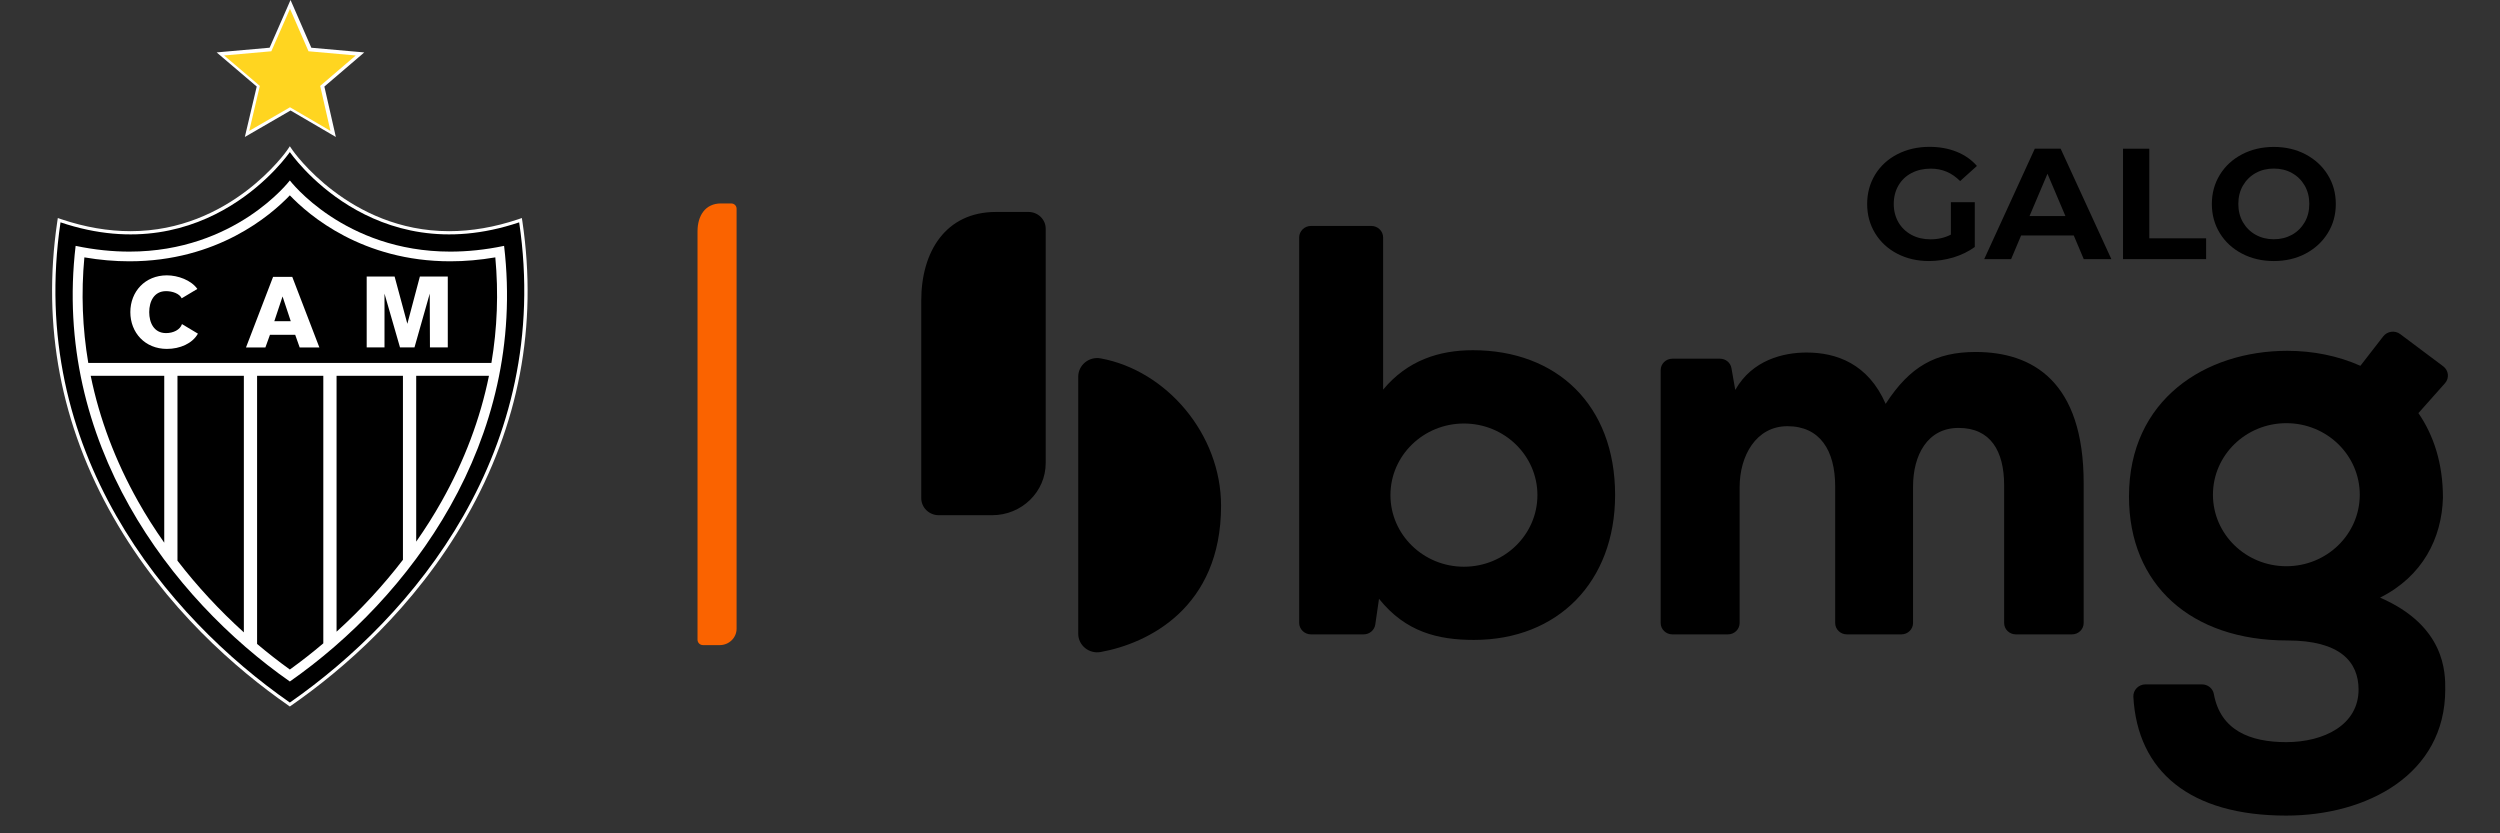
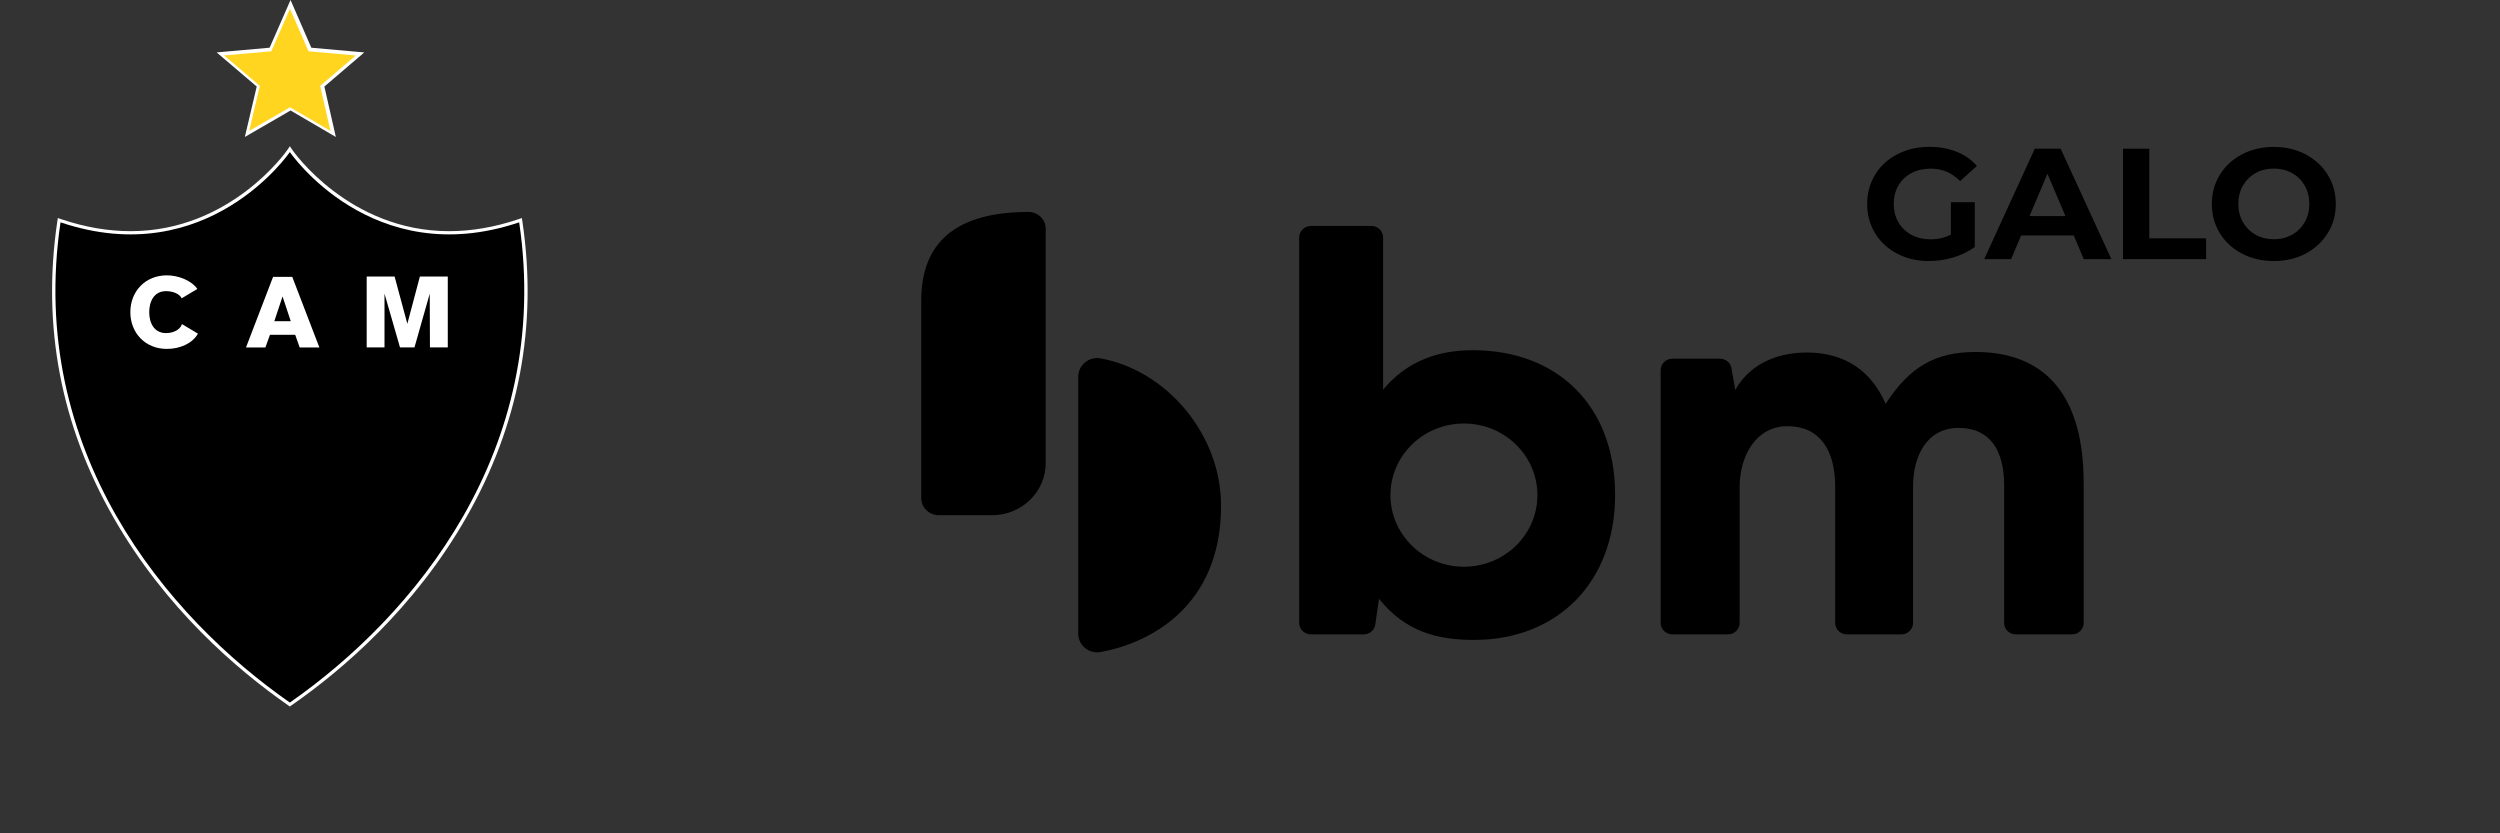
<svg xmlns="http://www.w3.org/2000/svg" width="96" height="32" viewBox="0 0 96 32" fill="none">
  <rect x="0" y="0" width="96" height="32" fill="#333333" stroke="none" />
-   <path d="M26.995 24.772H27.639C27.995 24.772 28.285 24.49 28.285 24.143V8.014C28.285 7.901 28.193 7.812 28.077 7.812H27.684C27.078 7.812 26.785 8.29 26.785 8.881V24.567C26.785 24.68 26.88 24.772 26.995 24.772Z" fill="#FA6300" />
  <path d="M75.865 13.516C74.326 13.516 73.336 14.074 72.409 15.508C71.736 13.964 70.514 13.537 69.374 13.537C68.49 13.537 67.287 13.816 66.634 14.974L66.488 14.137C66.452 13.926 66.266 13.774 66.046 13.774H64.218C63.971 13.774 63.77 13.97 63.77 14.211V23.923C63.77 24.164 63.971 24.36 64.218 24.36H66.354C66.601 24.36 66.802 24.164 66.802 23.923V18.703C66.802 17.504 67.433 16.366 68.637 16.366C69.88 16.366 70.471 17.287 70.471 18.683V23.923C70.471 24.164 70.672 24.36 70.919 24.36H73.013C73.26 24.36 73.461 24.164 73.461 23.923V18.683C73.461 17.483 74.009 16.432 75.21 16.432C76.432 16.432 76.959 17.311 76.959 18.638V23.923C76.959 24.164 77.16 24.36 77.407 24.36H79.565C79.812 24.36 80.013 24.164 80.013 23.923V18.576C80.019 14.633 78.038 13.516 75.865 13.516Z" fill="black" />
  <path d="M56.556 13.448C55.267 13.448 54.045 13.837 53.112 14.962V9.119C53.112 8.875 52.908 8.676 52.658 8.676H50.342C50.092 8.676 49.888 8.875 49.888 9.119V23.917C49.888 24.161 50.092 24.36 50.342 24.36H52.363C52.588 24.36 52.78 24.199 52.811 23.98L52.954 22.994C53.975 24.27 55.221 24.573 56.599 24.573C59.82 24.573 62.02 22.343 62.02 19.009C62.02 15.547 59.777 13.448 56.556 13.448ZM56.215 21.762C54.657 21.762 53.393 20.529 53.393 19.012C53.393 17.495 54.657 16.263 56.215 16.263C57.772 16.263 59.037 17.495 59.037 19.012C59.037 20.529 57.775 21.762 56.215 21.762Z" fill="black" />
  <path d="M41.404 14.466V24.336C41.404 24.781 41.819 25.12 42.267 25.037C44.077 24.71 46.889 23.347 46.889 19.422C46.889 16.666 44.79 14.226 42.267 13.762C41.816 13.679 41.404 14.021 41.404 14.466Z" fill="black" />
-   <path d="M36.047 19.784H38.098C39.234 19.784 40.155 18.887 40.155 17.78V8.783C40.155 8.427 39.859 8.139 39.493 8.139H38.244C36.315 8.139 35.376 9.662 35.376 11.541V19.128C35.376 19.49 35.678 19.784 36.047 19.784Z" fill="black" />
-   <path d="M91.395 22.949C93.035 22.126 93.766 20.663 93.809 19.11C93.809 17.8 93.455 16.717 92.867 15.864L93.891 14.712C94.062 14.516 94.028 14.222 93.818 14.065L92.169 12.83C91.965 12.675 91.669 12.717 91.514 12.919L90.639 14.047C89.783 13.664 88.817 13.471 87.83 13.471C84.688 13.474 81.753 15.339 81.753 19.065C81.753 22.462 84.145 24.594 87.836 24.594C89.862 24.594 90.569 25.416 90.569 26.479C90.569 27.833 89.247 28.498 87.79 28.498C86.4 28.498 85.264 28.044 85.011 26.646C84.971 26.432 84.776 26.28 84.554 26.28H82.387C82.119 26.28 81.908 26.5 81.921 26.758C82.079 29.621 84.093 31.319 87.79 31.319C90.889 31.319 93.897 29.742 93.897 26.479C93.903 25.835 93.903 24.036 91.395 22.949ZM87.796 21.743C86.239 21.743 84.977 20.514 84.977 18.997C84.977 17.48 86.239 16.25 87.796 16.25C89.353 16.25 90.615 17.48 90.615 18.997C90.615 20.514 89.353 21.743 87.796 21.743Z" fill="black" />
+   <path d="M36.047 19.784H38.098C39.234 19.784 40.155 18.887 40.155 17.78V8.783C40.155 8.427 39.859 8.139 39.493 8.139C36.315 8.139 35.376 9.662 35.376 11.541V19.128C35.376 19.49 35.678 19.784 36.047 19.784Z" fill="black" />
  <path d="M74.911 7.765H75.832V9.484C75.594 9.656 75.323 9.79 75.012 9.885C74.701 9.977 74.387 10.024 74.073 10.024C73.622 10.024 73.214 9.929 72.854 9.742C72.495 9.555 72.211 9.294 72.007 8.961C71.803 8.629 71.699 8.252 71.699 7.833C71.699 7.414 71.803 7.037 72.007 6.702C72.211 6.369 72.498 6.108 72.86 5.921C73.226 5.734 73.634 5.639 74.091 5.639C74.472 5.639 74.82 5.701 75.131 5.826C75.442 5.95 75.704 6.132 75.914 6.372L75.268 6.954C74.957 6.636 74.582 6.476 74.143 6.476C73.866 6.476 73.619 6.532 73.403 6.645C73.186 6.758 73.019 6.918 72.9 7.123C72.781 7.328 72.72 7.566 72.72 7.833C72.72 8.094 72.781 8.329 72.9 8.537C73.019 8.741 73.186 8.902 73.4 9.018C73.613 9.133 73.857 9.19 74.131 9.19C74.421 9.19 74.683 9.13 74.914 9.009V7.765H74.911Z" fill="black" />
  <path d="M79.632 9.041H77.611L77.227 9.95H76.194L78.136 5.71H79.129L81.076 9.95H80.016L79.632 9.041ZM79.312 8.296L78.623 6.672L77.934 8.296H79.312Z" fill="black" />
  <path d="M81.528 5.71H82.533V9.151H84.715V9.95H81.524V5.71H81.528Z" fill="black" />
  <path d="M86.093 9.739C85.73 9.549 85.447 9.288 85.242 8.955C85.038 8.623 84.935 8.249 84.935 7.833C84.935 7.417 85.038 7.043 85.242 6.711C85.447 6.378 85.73 6.117 86.093 5.927C86.455 5.737 86.864 5.642 87.315 5.642C87.766 5.642 88.174 5.737 88.534 5.927C88.893 6.117 89.18 6.378 89.384 6.711C89.591 7.043 89.695 7.417 89.695 7.833C89.695 8.249 89.591 8.623 89.384 8.955C89.177 9.288 88.893 9.549 88.534 9.739C88.174 9.929 87.766 10.024 87.315 10.024C86.864 10.024 86.455 9.929 86.093 9.739ZM88.013 9.015C88.22 8.899 88.381 8.738 88.5 8.534C88.619 8.329 88.677 8.094 88.677 7.83C88.677 7.566 88.619 7.334 88.5 7.126C88.381 6.921 88.22 6.761 88.013 6.645C87.805 6.529 87.574 6.473 87.315 6.473C87.059 6.473 86.824 6.529 86.617 6.645C86.409 6.761 86.248 6.921 86.129 7.126C86.01 7.331 85.952 7.566 85.952 7.83C85.952 8.094 86.01 8.326 86.129 8.534C86.248 8.738 86.409 8.899 86.617 9.015C86.824 9.13 87.056 9.187 87.315 9.187C87.571 9.187 87.802 9.13 88.013 9.015Z" fill="black" />
  <path fill-rule="evenodd" clip-rule="evenodd" d="M11.156 0L11.04 0.267L10.353 1.832L8.615 1.986L8.32 2.013L8.543 2.203L9.858 3.323L9.468 4.978L9.402 5.26L9.657 5.112L11.157 4.243L12.643 5.112L12.896 5.26L12.833 4.979L12.456 3.324L13.765 2.204L13.987 2.013L13.692 1.987L11.955 1.833L11.274 0.269L11.156 0V0Z" fill="white" />
  <path fill-rule="evenodd" clip-rule="evenodd" d="M12.688 5.025L11.136 4.119L9.571 5.025L9.978 3.299L8.606 2.13L10.419 1.969L11.136 0.337L11.847 1.969L13.66 2.13L12.295 3.299L12.688 5.025Z" fill="#FFD520" />
  <path fill-rule="evenodd" clip-rule="evenodd" d="M11.13 5.616L11.025 5.771C11.004 5.802 8.858 8.877 5.014 8.877C4.156 8.877 3.265 8.724 2.366 8.422L2.22 8.372L2.198 8.52C1.609 12.512 2.334 16.331 4.357 19.871C6.35 23.361 9.101 25.717 11.056 27.078L11.13 27.13L11.204 27.078C13.16 25.717 15.91 23.362 17.904 19.871C19.926 16.332 20.652 12.513 20.062 8.52L20.039 8.372L19.894 8.422C18.995 8.724 18.105 8.877 17.245 8.877C13.402 8.877 11.257 5.802 11.236 5.771L11.13 5.616V5.616Z" fill="white" />
  <path fill-rule="evenodd" clip-rule="evenodd" d="M11.13 26.978C15.86 23.685 21.232 17.306 19.936 8.538C14.271 10.446 11.13 5.839 11.13 5.839C11.13 5.839 7.99 10.446 2.324 8.538C1.028 17.306 6.4 23.685 11.13 26.978Z" fill="black" />
  <path fill-rule="evenodd" clip-rule="evenodd" d="M14.081 13.341H14.765V11.275L15.36 13.341H15.916L16.502 11.275L16.51 13.341H17.195V10.62H16.123L15.642 12.434L15.153 10.62H14.081V13.341Z" fill="white" />
  <path fill-rule="evenodd" clip-rule="evenodd" d="M6.977 11.455C6.892 11.274 6.622 11.18 6.377 11.18C5.91 11.18 5.73 11.583 5.73 11.986C5.73 12.388 5.909 12.791 6.377 12.791C6.655 12.791 6.916 12.664 6.988 12.445L7.6 12.812C7.391 13.188 6.914 13.398 6.409 13.398C5.566 13.398 5.005 12.773 5.005 11.986C5.005 11.2 5.567 10.573 6.409 10.573C6.831 10.573 7.343 10.758 7.578 11.095L6.977 11.455Z" fill="white" />
  <path fill-rule="evenodd" clip-rule="evenodd" d="M11.223 10.632H10.486L9.446 13.343H10.191L10.366 12.857H11.336L11.508 13.343H12.264L11.223 10.632ZM10.534 12.333L10.85 11.384L11.165 12.333H10.534Z" fill="white" />
-   <path fill-rule="evenodd" clip-rule="evenodd" d="M19.357 9.441C18.619 9.596 17.931 9.662 17.291 9.662C13.205 9.662 11.13 6.929 11.13 6.929C11.13 6.929 9.055 9.662 4.97 9.662C4.33 9.662 3.642 9.596 2.904 9.441C2.014 16.98 6.559 22.973 11.13 26.17C15.701 22.973 20.247 16.981 19.357 9.441ZM3.483 14.432H6.307V20.839C5.943 20.322 5.606 19.793 5.304 19.255C4.425 17.692 3.82 16.08 3.483 14.432ZM6.815 14.432V21.531C7.571 22.512 8.43 23.439 9.364 24.283V14.432H6.815ZM9.872 24.727V14.432H12.415V24.704C11.999 25.058 11.569 25.394 11.13 25.71C10.7 25.4 10.28 25.071 9.872 24.727ZM12.924 14.432V24.257C13.858 23.41 14.718 22.48 15.473 21.496V14.432H12.924ZM15.982 20.799V14.432H18.776C18.441 16.08 17.835 17.692 16.956 19.255C16.662 19.779 16.334 20.295 15.982 20.799ZM3.39 13.937H18.87C19.095 12.606 19.147 11.253 19.02 9.883C18.434 9.984 17.854 10.034 17.29 10.034C13.916 10.034 11.866 8.273 11.13 7.501C10.394 8.273 8.344 10.034 4.969 10.034C4.406 10.034 3.826 9.984 3.24 9.883C3.112 11.253 3.165 12.606 3.39 13.937Z" fill="white" />
</svg>